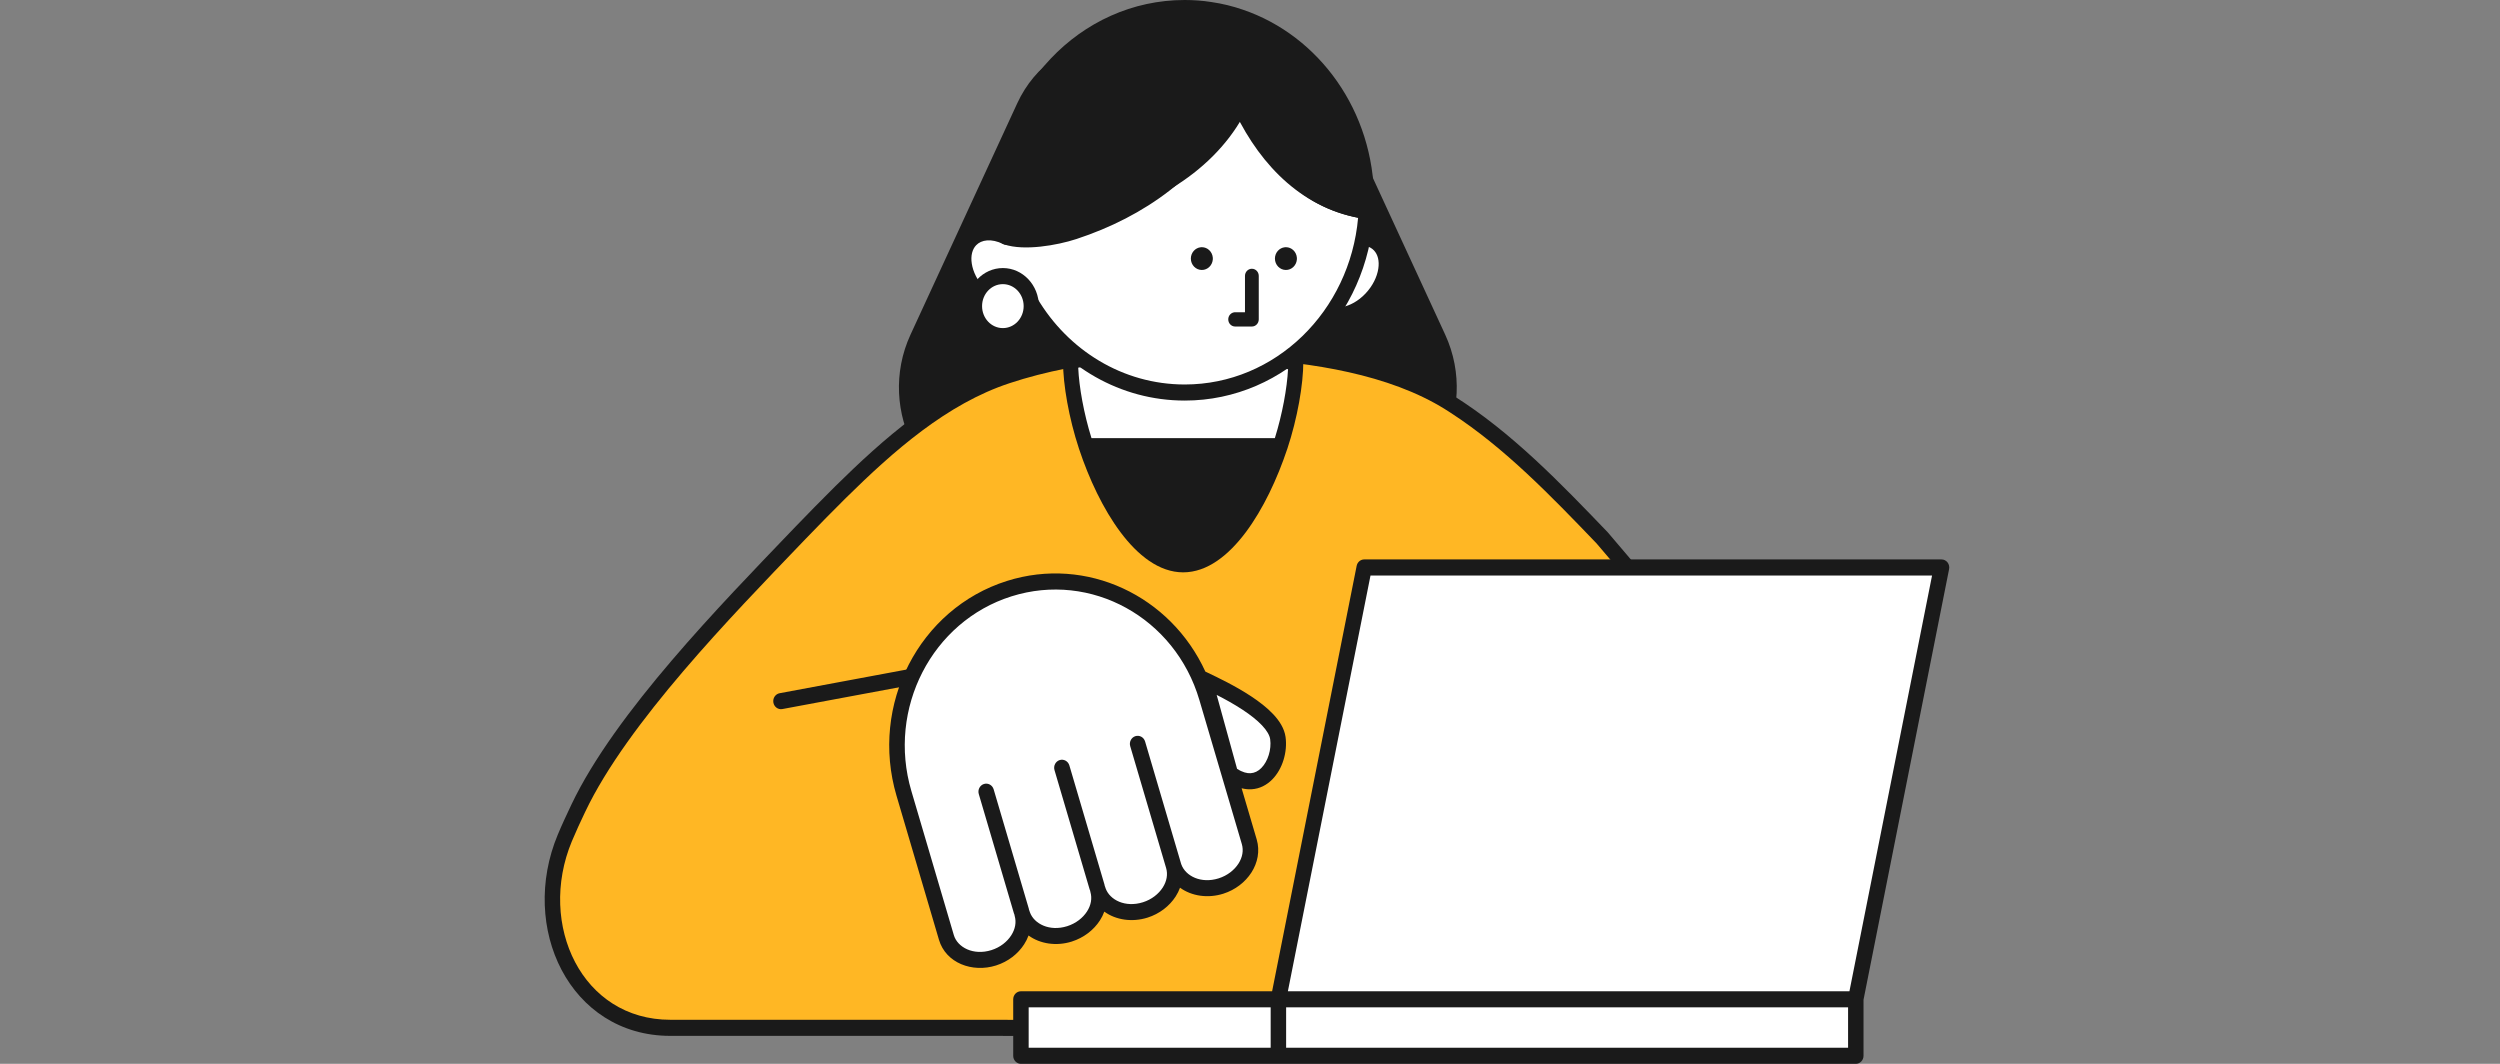
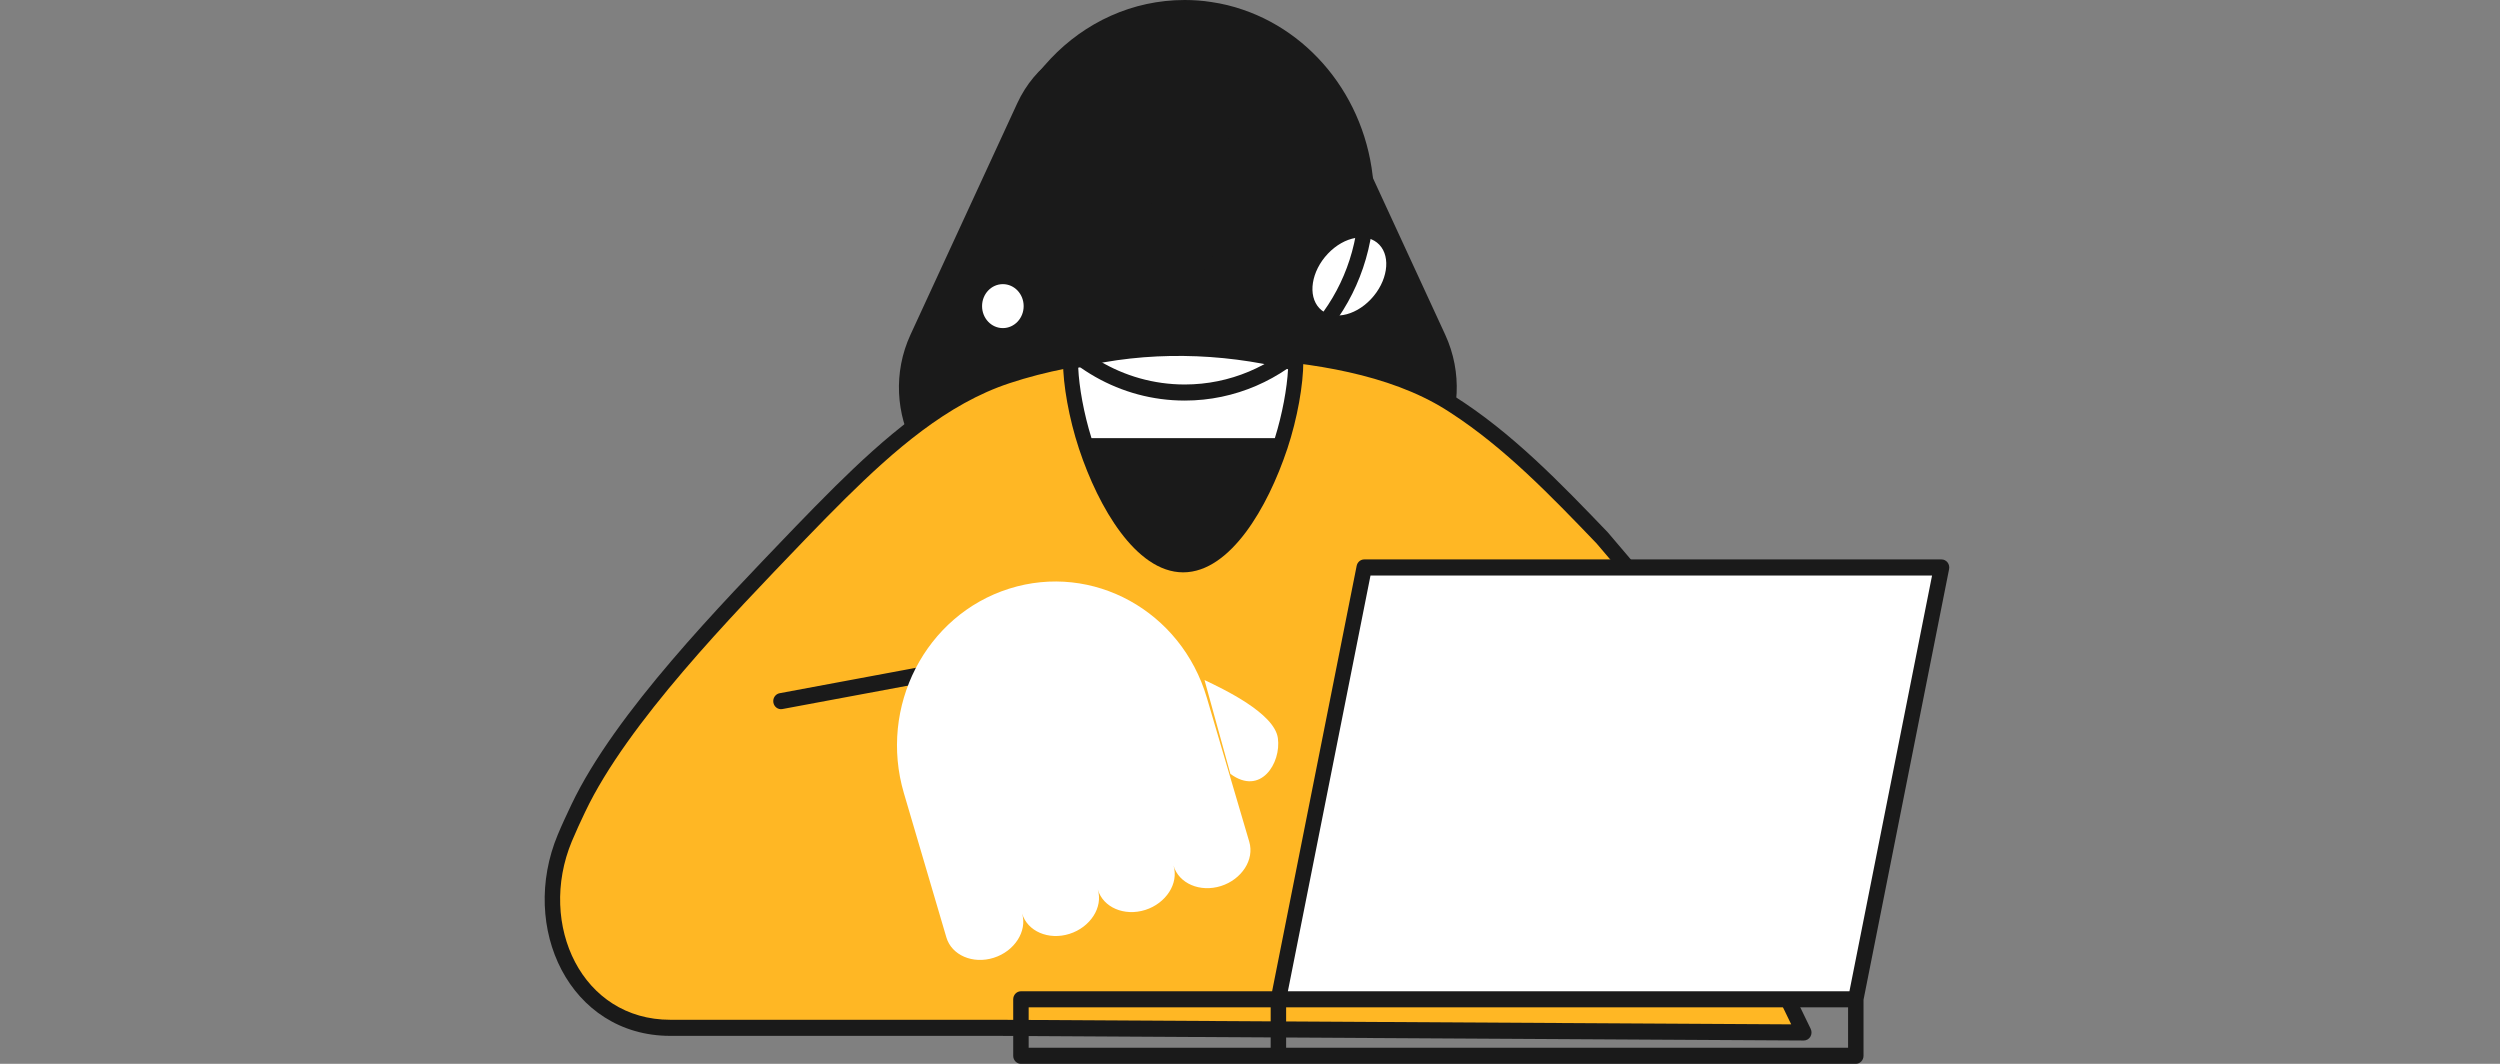
<svg xmlns="http://www.w3.org/2000/svg" width="329" height="140" viewBox="0 0 329 140" fill="none">
  <rect x="0" y="0" width="329" height="140" fill="#808080" stroke="none" />
  <path d="M145.897 5.394C140.821 5.394 136.186 8.569 133.869 13.595L119.827 44.031C115.187 54.083 121.669 66.172 131.857 66.172H178.153C188.341 66.172 194.823 54.083 190.183 44.031L176.141 13.595C173.824 8.57 169.19 5.394 164.113 5.394H145.897Z" fill="#1A1A1A" />
  <path d="M131.418 135.262H88.218C75.772 135.262 69.492 121.892 74.326 110.286C74.88 108.957 75.49 107.652 76.111 106.347C81.78 94.435 95.695 80.195 104.719 70.777C104.945 70.541 105.17 70.306 105.396 70.071C107.124 68.284 108.852 66.508 110.614 64.768C116.939 58.536 124.088 52.209 132.536 49.423C142.396 46.166 153.532 45.519 163.843 46.13C172.596 46.648 183.077 48.176 190.735 52.974C198.29 57.713 204.638 64.321 210.838 70.777L237.097 101.644L229.157 118.905L237.379 135.873L131.418 135.262Z" fill="#FFB724" />
  <path d="M132.229 48.413C142.25 45.103 153.521 44.458 163.902 45.074C172.676 45.593 183.374 47.127 191.259 52.067H191.26C198.94 56.884 205.373 63.589 211.557 70.028C211.572 70.043 211.586 70.059 211.599 70.075L237.858 100.942C238.129 101.261 238.191 101.717 238.015 102.101L230.29 118.893L238.287 135.396C238.447 135.725 238.431 136.118 238.244 136.431C238.058 136.744 237.728 136.934 237.374 136.932L131.413 136.321H88.219C81.606 136.321 76.592 132.749 73.902 127.635C71.223 122.543 70.858 115.956 73.394 109.866C73.959 108.511 74.579 107.185 75.201 105.877C78.098 99.791 83.068 93.167 88.397 86.924C93.737 80.67 99.495 74.731 104 70.029L104.68 69.321C106.409 67.533 108.144 65.75 109.915 64.001L109.916 63.999C116.245 57.763 123.54 51.28 132.229 48.413ZM163.786 47.187C153.543 46.58 142.543 47.227 132.844 50.431V50.432C124.637 53.139 117.634 59.309 111.313 65.537C109.561 67.268 107.84 69.036 106.113 70.822V70.823L106.111 70.825L106.109 70.826L106.107 70.827L106.106 70.83L106.104 70.832L106.102 70.833L106.101 70.834L106.1 70.837L106.098 70.839L106.095 70.84L106.094 70.841L106.093 70.843L106.091 70.846L106.089 70.847L106.088 70.848L106.086 70.85L106.084 70.853L106.082 70.854L106.081 70.855L106.08 70.857L106.078 70.859L106.075 70.861L106.074 70.862L106.073 70.864L106.071 70.866L106.069 70.868L106.068 70.869L106.067 70.871L106.064 70.873L106.062 70.874L106.061 70.876L106.06 70.878L106.058 70.88L106.056 70.881L106.054 70.882L106.053 70.885L106.051 70.887L106.049 70.888L106.048 70.889L106.047 70.892L106.045 70.894L106.042 70.895L106.041 70.896L106.04 70.898L106.038 70.901L106.036 70.902L106.035 70.903L106.034 70.905L106.031 70.908L106.029 70.909L106.028 70.91L106.027 70.912L106.025 70.915L106.023 70.916L106.021 70.917L106.02 70.919L106.018 70.921L106.016 70.923L106.015 70.924L106.014 70.926L106.011 70.928L106.009 70.93L106.008 70.931L106.007 70.933L106.005 70.935L106.003 70.936L106.002 70.938L106 70.94L105.998 70.942L105.996 70.943L105.995 70.944L105.994 70.947L105.992 70.949L105.989 70.95L105.988 70.951L105.987 70.954L105.985 70.956L105.983 70.957L105.982 70.958L105.981 70.96L105.978 70.963L105.976 70.964L105.975 70.965L105.974 70.967L105.972 70.97L105.97 70.971L105.968 70.972L105.967 70.974L105.965 70.977L105.963 70.978L105.962 70.979L105.961 70.981L105.959 70.984L105.956 70.985L105.955 70.986L105.954 70.988L105.952 70.99L105.95 70.992L105.949 70.993L105.948 70.995L105.945 70.997L105.943 70.998L105.942 71L105.941 71.002L105.939 71.004L105.936 71.005L105.935 71.006L105.934 71.009L105.932 71.011L105.93 71.012L105.929 71.013L105.928 71.016L105.925 71.018L105.923 71.019L105.922 71.02L105.921 71.022L105.919 71.025L105.917 71.026L105.916 71.027L105.914 71.029L105.912 71.032L105.91 71.033L105.909 71.034L105.908 71.036L105.906 71.039L105.903 71.04L105.902 71.041L105.901 71.043L105.899 71.046L105.897 71.047L105.896 71.048L105.895 71.05L105.892 71.052L105.89 71.053L105.889 71.055L105.888 71.057L105.886 71.059L105.884 71.06L105.882 71.062L105.881 71.064L105.879 71.066L105.877 71.067L105.876 71.069L105.875 71.071L105.873 71.073L105.87 71.074L105.869 71.075L105.868 71.078L105.866 71.08L105.864 71.081L105.863 71.082L105.861 71.085L105.859 71.087L105.857 71.088L105.856 71.089L105.855 71.091L105.853 71.094L105.85 71.095L105.849 71.096L105.848 71.098L105.846 71.101L105.844 71.102L105.843 71.103L105.842 71.105L105.839 71.108L105.837 71.109L105.836 71.11L105.835 71.112L105.833 71.114L105.831 71.115L105.829 71.117L105.828 71.119L105.826 71.121L105.824 71.122L105.823 71.124L105.822 71.126L105.82 71.128L105.817 71.129L105.816 71.13L105.815 71.133L105.813 71.135L105.811 71.136L105.81 71.137L105.809 71.14L105.806 71.142L105.804 71.143L105.803 71.144L105.802 71.147L105.8 71.149L105.798 71.15L105.796 71.151L105.795 71.153L105.793 71.156L105.791 71.157L105.79 71.158L105.789 71.16L105.786 71.163L105.784 71.164L105.783 71.165L105.782 71.167L105.78 71.169L105.778 71.171L105.777 71.172L105.775 71.174L105.773 71.176L105.771 71.177L105.77 71.179L105.769 71.181L105.767 71.183L105.764 71.184L105.763 71.186L105.762 71.188L105.76 71.19L105.758 71.191L105.757 71.192L105.756 71.195L105.753 71.197L105.751 71.198L105.75 71.199L105.749 71.202L105.747 71.204L105.745 71.205L105.743 71.206L105.742 71.209L105.74 71.211L105.738 71.212L105.737 71.213L105.736 71.215L105.734 71.218L105.731 71.219L105.73 71.22L105.729 71.222L105.727 71.225L105.725 71.226L105.724 71.227L105.723 71.229L105.72 71.231L105.718 71.233L105.717 71.234L105.716 71.236L105.714 71.238L105.711 71.24L105.71 71.241L105.709 71.243L105.707 71.245L105.705 71.246L105.704 71.248L105.703 71.25L105.7 71.252L105.698 71.253L105.697 71.254L105.696 71.257L105.694 71.259L105.692 71.26L105.691 71.261L105.689 71.264L105.687 71.266L105.685 71.267L105.684 71.268L105.683 71.271L105.681 71.273L105.678 71.274L105.677 71.275L105.676 71.277L105.674 71.28L105.672 71.281L105.671 71.282L105.67 71.284L105.667 71.287L105.665 71.288L105.664 71.289L105.663 71.291L105.661 71.293L105.659 71.295L105.657 71.296L105.656 71.298L105.654 71.3L105.652 71.302L105.651 71.303L105.65 71.305L105.648 71.307L105.645 71.308L105.644 71.31L105.643 71.312L105.641 71.314L105.639 71.315L105.638 71.317L105.636 71.319L105.634 71.321L105.632 71.322L105.631 71.323L105.63 71.326L105.628 71.328L105.625 71.329L105.624 71.33L105.623 71.333L105.621 71.335L105.619 71.336L105.618 71.337L105.617 71.34L105.614 71.342L105.612 71.343L105.611 71.344L105.61 71.346L105.608 71.349L105.606 71.35L105.604 71.351L105.603 71.353L105.601 71.356L105.599 71.357L105.598 71.358L105.597 71.36L105.595 71.362L105.592 71.364L105.591 71.365L105.59 71.367L105.588 71.369L105.586 71.371L105.585 71.372L105.584 71.374L105.581 71.376L105.579 71.377L105.578 71.379L105.577 71.381L105.575 71.383L105.573 71.384L105.571 71.385L105.57 71.388L105.568 71.39L105.566 71.391L105.565 71.392L105.564 71.395L105.561 71.397L105.559 71.398L105.558 71.399L105.557 71.401L105.555 71.404L105.553 71.405L105.552 71.406L105.55 71.408L105.548 71.411L105.546 71.412L105.545 71.413L105.544 71.415L105.542 71.418L105.539 71.419L105.538 71.42L105.537 71.422L105.535 71.424L105.533 71.426L105.532 71.427L105.531 71.429L105.528 71.431L105.526 71.433L105.525 71.434L105.524 71.436L105.522 71.438L105.52 71.439L105.518 71.441L105.517 71.443L105.515 71.445L105.513 71.446L105.512 71.447L105.511 71.45L105.509 71.452L105.506 71.453L105.505 71.454L105.504 71.457L105.502 71.459L105.5 71.46L105.499 71.461L105.498 71.463L105.495 71.466L105.493 71.467L105.492 71.468L105.491 71.47L105.489 71.473L105.486 71.474L105.485 71.475L105.484 71.477L105.482 71.48L105.48 71.481L105.479 71.482L105.478 71.484L105.475 71.486L105.473 71.488L105.472 71.489L105.471 71.491L105.469 71.493L105.467 71.495L105.466 71.496L105.464 71.498L105.462 71.5L105.46 71.501L105.459 71.502L105.458 71.505L105.456 71.507L105.453 71.508L105.452 71.509L105.451 71.512L105.449 71.514L105.447 71.515L105.446 71.516L105.445 71.519L105.442 71.521L105.44 71.522L105.439 71.523H105.438C100.919 76.24 95.209 82.132 89.917 88.33C84.616 94.54 79.794 100.992 77.022 106.817C76.402 108.12 75.802 109.405 75.259 110.707C72.962 116.223 73.32 122.124 75.684 126.618C78.036 131.09 82.386 134.203 88.219 134.203H131.424L235.724 134.805L228.25 119.382C228.109 119.089 228.106 118.744 228.242 118.448L235.889 101.818L210.1 71.505C204.085 65.242 198.026 58.943 190.904 54.322L190.211 53.88C182.781 49.225 172.518 47.703 163.787 47.187H163.786Z" fill="#1A1A1A" />
  <path d="M121.007 87.795C121.559 87.692 122.087 88.075 122.186 88.649C122.285 89.225 121.918 89.775 121.365 89.878L102.956 93.312C102.404 93.415 101.875 93.032 101.776 92.457C101.677 91.882 102.044 91.332 102.596 91.228L121.007 87.795Z" fill="#1A1A1A" />
  <path d="M170.527 47.573C170.527 50.466 169.78 54.789 168.482 58.705H142.929C141.631 54.789 140.884 50.466 140.884 47.573C150.461 45.051 161.005 45.307 170.34 47.724L170.527 47.573Z" fill="white" />
  <path fill-rule="evenodd" clip-rule="evenodd" d="M140.644 46.558C150.249 44.029 160.786 44.248 170.158 46.602C170.415 46.493 170.709 46.502 170.965 46.635C171.303 46.812 171.517 47.175 171.517 47.573C171.517 50.611 170.74 55.053 169.416 59.051C169.415 59.053 169.412 59.056 169.411 59.059C168.096 63.009 166.218 67.012 163.941 70.05C161.688 73.055 158.885 75.321 155.705 75.321C152.525 75.321 149.719 73.055 147.465 70.05C145.184 67.01 143.304 63.004 141.994 59.051C141.991 59.043 141.99 59.035 141.987 59.027C140.667 55.035 139.894 50.605 139.894 47.573C139.894 47.093 140.203 46.674 140.644 46.558ZM169.507 48.589C160.714 46.413 150.89 46.177 141.894 48.392C142.008 50.933 142.623 54.388 143.639 57.658H167.772C168.762 54.472 169.371 51.11 169.507 48.589Z" fill="#1A1A1A" />
  <path d="M244.212 131.51H168.236L179.53 74.68H255.506L244.212 131.51Z" fill="white" />
-   <path d="M244.224 131.51H134.354V138.942H244.224V131.51Z" fill="white" />
  <path fill-rule="evenodd" clip-rule="evenodd" d="M255.506 73.621C255.812 73.621 256.102 73.765 256.295 74.011C256.488 74.258 256.564 74.583 256.502 74.895L245.24 131.563V138.942C245.24 139.526 244.785 140 244.224 140H134.355C133.794 140 133.338 139.526 133.338 138.942V131.51C133.338 130.926 133.793 130.451 134.355 130.451H167.41L178.536 74.465L178.587 74.288C178.739 73.892 179.11 73.621 179.531 73.621H255.506ZM169.254 137.883H243.207V132.569H169.254V137.883ZM135.372 137.883H167.22V132.569H135.372V137.883ZM169.485 130.451H243.385L254.259 75.739H180.358L169.485 130.451Z" fill="#1A1A1A" />
  <path d="M173.627 40.558C172.064 38.904 172.564 35.696 174.744 33.39C176.925 31.085 179.96 30.556 181.524 32.21C183.088 33.863 182.588 37.072 180.407 39.377C178.227 41.682 175.191 42.211 173.627 40.558Z" fill="white" />
-   <path d="M175.453 34.139C176.412 33.125 177.531 32.534 178.529 32.36C179.529 32.186 180.322 32.435 180.817 32.959C181.312 33.482 181.547 34.32 181.382 35.377C181.218 36.432 180.659 37.614 179.7 38.628C178.741 39.642 177.622 40.233 176.624 40.407C175.624 40.581 174.832 40.333 174.337 39.809C173.841 39.286 173.606 38.448 173.77 37.391C173.935 36.335 174.494 35.152 175.453 34.139ZM174.038 32.642C172.816 33.933 172.035 35.507 171.795 37.046C171.555 38.583 171.852 40.177 172.92 41.307C173.989 42.436 175.496 42.749 176.95 42.495C178.405 42.242 179.895 41.416 181.116 40.125C182.338 38.834 183.118 37.26 183.358 35.721C183.597 34.184 183.301 32.591 182.233 31.461C181.165 30.332 179.657 30.019 178.203 30.272C176.748 30.525 175.259 31.351 174.038 32.642Z" fill="#1A1A1A" />
-   <path d="M128.862 38.687C131.042 40.992 134.078 41.521 135.636 39.875C135.636 39.863 135.658 39.851 135.669 39.84C139.896 46.942 147.382 51.657 155.913 51.657C168.682 51.657 179.115 41.074 179.794 27.763C171.485 26.529 166.891 20.767 163.621 12.912C159.917 21.813 149.15 28.022 139.373 28.022C136.792 28.022 134.312 27.587 131.987 26.787C132.01 28.281 132.154 29.739 132.421 31.15C130.675 30.291 128.851 30.362 127.749 31.526C126.181 33.184 126.682 36.394 128.862 38.687Z" fill="white" />
  <path d="M163.621 11.853C163.224 11.853 162.864 12.102 162.704 12.486C160.959 16.68 157.517 20.304 153.275 22.887C149.036 25.468 144.071 26.964 139.373 26.964C136.9 26.964 134.524 26.547 132.298 25.781C131.99 25.675 131.653 25.733 131.393 25.936C131.133 26.139 130.981 26.462 130.987 26.804C131.001 27.757 131.064 28.697 131.174 29.622C129.671 29.327 128.141 29.615 127.041 30.777C125.971 31.909 125.674 33.503 125.913 35.04C126.152 36.578 126.933 38.149 128.155 39.434C129.376 40.726 130.865 41.552 132.319 41.807C133.388 41.994 134.486 41.873 135.416 41.348C139.906 48.215 147.409 52.715 155.913 52.715C169.217 52.715 180.086 41.69 180.793 27.82C180.821 27.272 180.448 26.791 179.933 26.715C172.113 25.552 167.74 20.176 164.538 12.486C164.378 12.102 164.018 11.853 163.621 11.853ZM163.582 15.318C166.755 22.081 171.232 27.199 178.727 28.651C177.645 40.955 167.844 50.598 155.913 50.599C147.74 50.599 140.567 46.083 136.517 39.276L136.45 39.178C136.286 38.961 136.046 38.819 135.781 38.788C135.514 38.756 135.247 38.84 135.04 39.017C135.034 39.022 135.027 39.027 135.023 39.03C135.009 39.042 134.965 39.083 134.912 39.143C134.42 39.651 133.636 39.891 132.646 39.718C131.648 39.544 130.529 38.952 129.57 37.938L129.568 37.937C128.61 36.93 128.051 35.75 127.888 34.697C127.723 33.641 127.96 32.801 128.458 32.275C129.145 31.548 130.459 31.352 131.999 32.109C132.341 32.278 132.744 32.228 133.041 31.982C133.337 31.735 133.477 31.334 133.403 30.943C133.235 30.055 133.119 29.146 133.053 28.219C135.07 28.779 137.188 29.08 139.373 29.08C144.452 29.08 149.759 27.471 154.274 24.722C158.137 22.37 161.473 19.15 163.582 15.318ZM136.552 40.299C136.55 40.305 136.547 40.31 136.545 40.315C136.547 40.31 136.55 40.305 136.552 40.299ZM136.588 40.199C136.584 40.214 136.579 40.228 136.574 40.242C136.579 40.228 136.584 40.214 136.588 40.199ZM136.614 40.094C136.61 40.114 136.606 40.134 136.601 40.153C136.606 40.134 136.61 40.114 136.614 40.094ZM136.631 39.989C136.629 40.004 136.627 40.019 136.625 40.034C136.627 40.019 136.629 40.004 136.631 39.989Z" fill="#1A1A1A" />
  <path d="M169.079 32.539C168.35 32.616 167.781 33.254 167.781 34.029C167.781 34.857 168.429 35.529 169.227 35.529C169.976 35.529 170.591 34.939 170.665 34.183L170.673 34.029L170.665 33.877C170.591 33.121 169.976 32.531 169.227 32.531L169.079 32.539Z" fill="#1A1A1A" />
  <path d="M158.015 32.539C157.286 32.616 156.717 33.254 156.716 34.029C156.716 34.857 157.364 35.529 158.163 35.529C158.911 35.529 159.527 34.939 159.601 34.183L159.608 34.029L159.601 33.877C159.527 33.121 158.911 32.531 158.163 32.531L158.015 32.539Z" fill="#1A1A1A" />
  <path d="M165.653 36.308C165.653 35.789 165.247 35.368 164.746 35.368C164.245 35.368 163.839 35.789 163.839 36.308V41.091H162.545L162.452 41.096C161.995 41.144 161.638 41.544 161.638 42.03C161.638 42.55 162.045 42.971 162.545 42.971H164.746C165.247 42.971 165.653 42.55 165.653 42.03V36.308Z" fill="#1A1A1A" />
  <path d="M155.902 -0C142.136 -0 130.965 11.797 130.965 26.352C130.965 26.435 130.98 26.598 130.989 26.694C131.001 26.834 131.019 27.025 131.041 27.248C131.084 27.695 131.142 28.279 131.199 28.861C131.257 29.443 131.315 30.026 131.359 30.471C131.381 30.693 131.4 30.882 131.413 31.018C131.42 31.087 131.426 31.142 131.43 31.181C131.434 31.226 131.435 31.238 131.435 31.238C131.469 31.662 131.739 32.025 132.123 32.156C133.487 32.626 135.272 32.633 136.945 32.454C138.646 32.272 140.364 31.881 141.662 31.455C150.634 28.504 158.382 22.974 162.541 14.811C166.006 21.948 171.614 27.63 179.644 28.823C179.918 28.863 180.195 28.782 180.411 28.599C180.626 28.415 180.761 28.145 180.781 27.854C180.817 27.349 180.829 26.85 180.829 26.363C180.829 14.639 173.597 4.704 163.596 1.286C162.251 0.82 160.858 0.477 159.42 0.269C158.268 0.085 157.088 -0 155.902 -0Z" fill="#1A1A1A" />
  <path d="M131.977 44.237C129.912 44.237 128.239 42.468 128.239 40.286C128.239 38.104 129.912 36.335 131.977 36.335C134.041 36.335 135.714 38.104 135.714 40.286C135.714 42.468 134.041 44.237 131.977 44.237Z" fill="white" />
  <path d="M131.976 45.295C134.59 45.295 136.715 43.049 136.715 40.286C136.715 37.522 134.59 35.276 131.976 35.276C129.363 35.276 127.238 37.522 127.238 40.286C127.238 43.049 129.363 45.295 131.976 45.295ZM131.976 37.393C133.489 37.393 134.713 38.687 134.713 40.286C134.713 41.885 133.489 43.178 131.976 43.178C130.464 43.178 129.24 41.885 129.24 40.286C129.24 38.687 130.464 37.393 131.976 37.393Z" fill="#1A1A1A" />
  <path d="M164.404 110.777C164.752 111.958 164.509 113.191 163.833 114.241C163.156 115.29 162.049 116.169 160.68 116.601C157.919 117.473 155.128 116.264 154.439 113.924C154.787 115.105 154.544 116.338 153.868 117.387C153.191 118.437 152.084 119.316 150.715 119.748C147.955 120.62 145.164 119.411 144.474 117.071C144.822 118.252 144.579 119.484 143.903 120.534C143.226 121.584 142.119 122.463 140.739 122.898C137.99 123.767 135.199 122.558 134.509 120.217C134.857 121.399 134.604 122.635 133.927 123.685C133.251 124.734 132.154 125.609 130.774 126.045C128.025 126.914 125.234 125.704 124.544 123.364L118.956 104.396C115.598 92.999 121.799 80.945 132.807 77.469C143.815 73.992 155.457 80.412 158.815 91.808L161.938 102.406L164.404 110.777Z" fill="white" />
  <path d="M161.92 101.842L158.512 89.492C160.973 90.668 167.714 93.844 168.169 97.137C168.623 100.431 165.896 104.783 161.92 101.842Z" fill="white" />
-   <path fill-rule="evenodd" clip-rule="evenodd" d="M132.507 76.455C143.009 73.138 154.06 78.408 158.626 88.382L158.939 88.531C160.161 89.115 162.525 90.232 164.642 91.629C165.7 92.327 166.734 93.119 167.545 93.98C168.342 94.825 169.021 95.84 169.18 96.988C169.448 98.938 168.796 101.197 167.419 102.586C166.711 103.3 165.786 103.806 164.693 103.868C164.267 103.892 163.834 103.846 163.396 103.733L165.381 110.468C165.832 111.998 165.502 113.557 164.683 114.828C163.871 116.089 162.564 117.113 160.977 117.614C158.976 118.246 156.819 117.936 155.291 116.821C155.144 117.224 154.952 117.611 154.718 117.974C153.905 119.235 152.599 120.259 151.012 120.76C149.01 121.392 146.854 121.084 145.326 119.969C145.179 120.371 144.987 120.759 144.753 121.122C143.941 122.383 142.634 123.406 141.037 123.911C139.039 124.541 136.883 124.229 135.356 123.111C135.207 123.517 135.013 123.907 134.778 124.271C133.967 125.531 132.671 126.552 131.073 127.057C127.966 128.038 124.471 126.744 123.566 123.673L117.977 104.704C114.455 92.748 120.959 80.102 132.507 76.455ZM157.836 92.117C154.643 81.279 143.572 75.175 133.104 78.481C122.637 81.787 116.741 93.249 119.933 104.086L125.523 123.055C125.997 124.664 128.084 125.788 130.476 125.033C131.637 124.666 132.535 123.936 133.076 123.096C133.614 122.263 133.773 121.353 133.53 120.527C133.513 120.469 133.502 120.409 133.495 120.351C133.47 120.3 133.448 120.246 133.431 120.189L128.807 104.494C128.643 103.935 128.948 103.344 129.487 103.173C130.027 103.002 130.599 103.317 130.764 103.876L135.388 119.571C135.405 119.629 135.416 119.687 135.423 119.745C135.433 119.765 135.443 119.785 135.452 119.807L135.487 119.909L135.536 120.057C136.092 121.585 138.124 122.617 140.441 121.886C141.604 121.518 142.511 120.785 143.052 119.947C143.585 119.119 143.741 118.212 143.496 117.379C143.48 117.323 143.468 117.265 143.461 117.208C143.435 117.156 143.413 117.1 143.395 117.042L138.771 101.346C138.607 100.788 138.912 100.196 139.451 100.025C139.991 99.855 140.563 100.17 140.728 100.728L145.353 116.424C145.37 116.481 145.38 116.539 145.387 116.597C145.397 116.618 145.407 116.639 145.416 116.66L145.452 116.761L145.5 116.911C146.055 118.438 148.087 119.47 150.416 118.735C151.567 118.371 152.476 117.638 153.017 116.799C153.55 115.971 153.706 115.065 153.461 114.232L148.737 98.199C148.572 97.64 148.877 97.049 149.417 96.878C149.957 96.708 150.529 97.022 150.694 97.581L155.422 113.634L155.465 113.763C156.021 115.29 158.052 116.324 160.38 115.589C161.531 115.225 162.44 114.492 162.981 113.653C163.514 112.825 163.671 111.918 163.426 111.086L157.836 92.117ZM162.798 101.176C163.52 101.646 164.116 101.781 164.581 101.754C165.102 101.725 165.577 101.487 165.991 101.07C166.858 100.195 167.341 98.631 167.156 97.287C167.087 96.789 166.754 96.172 166.082 95.458C165.424 94.761 164.534 94.068 163.542 93.414C162.405 92.663 161.183 91.995 160.114 91.45L162.798 101.176Z" fill="#1A1A1A" />
</svg>